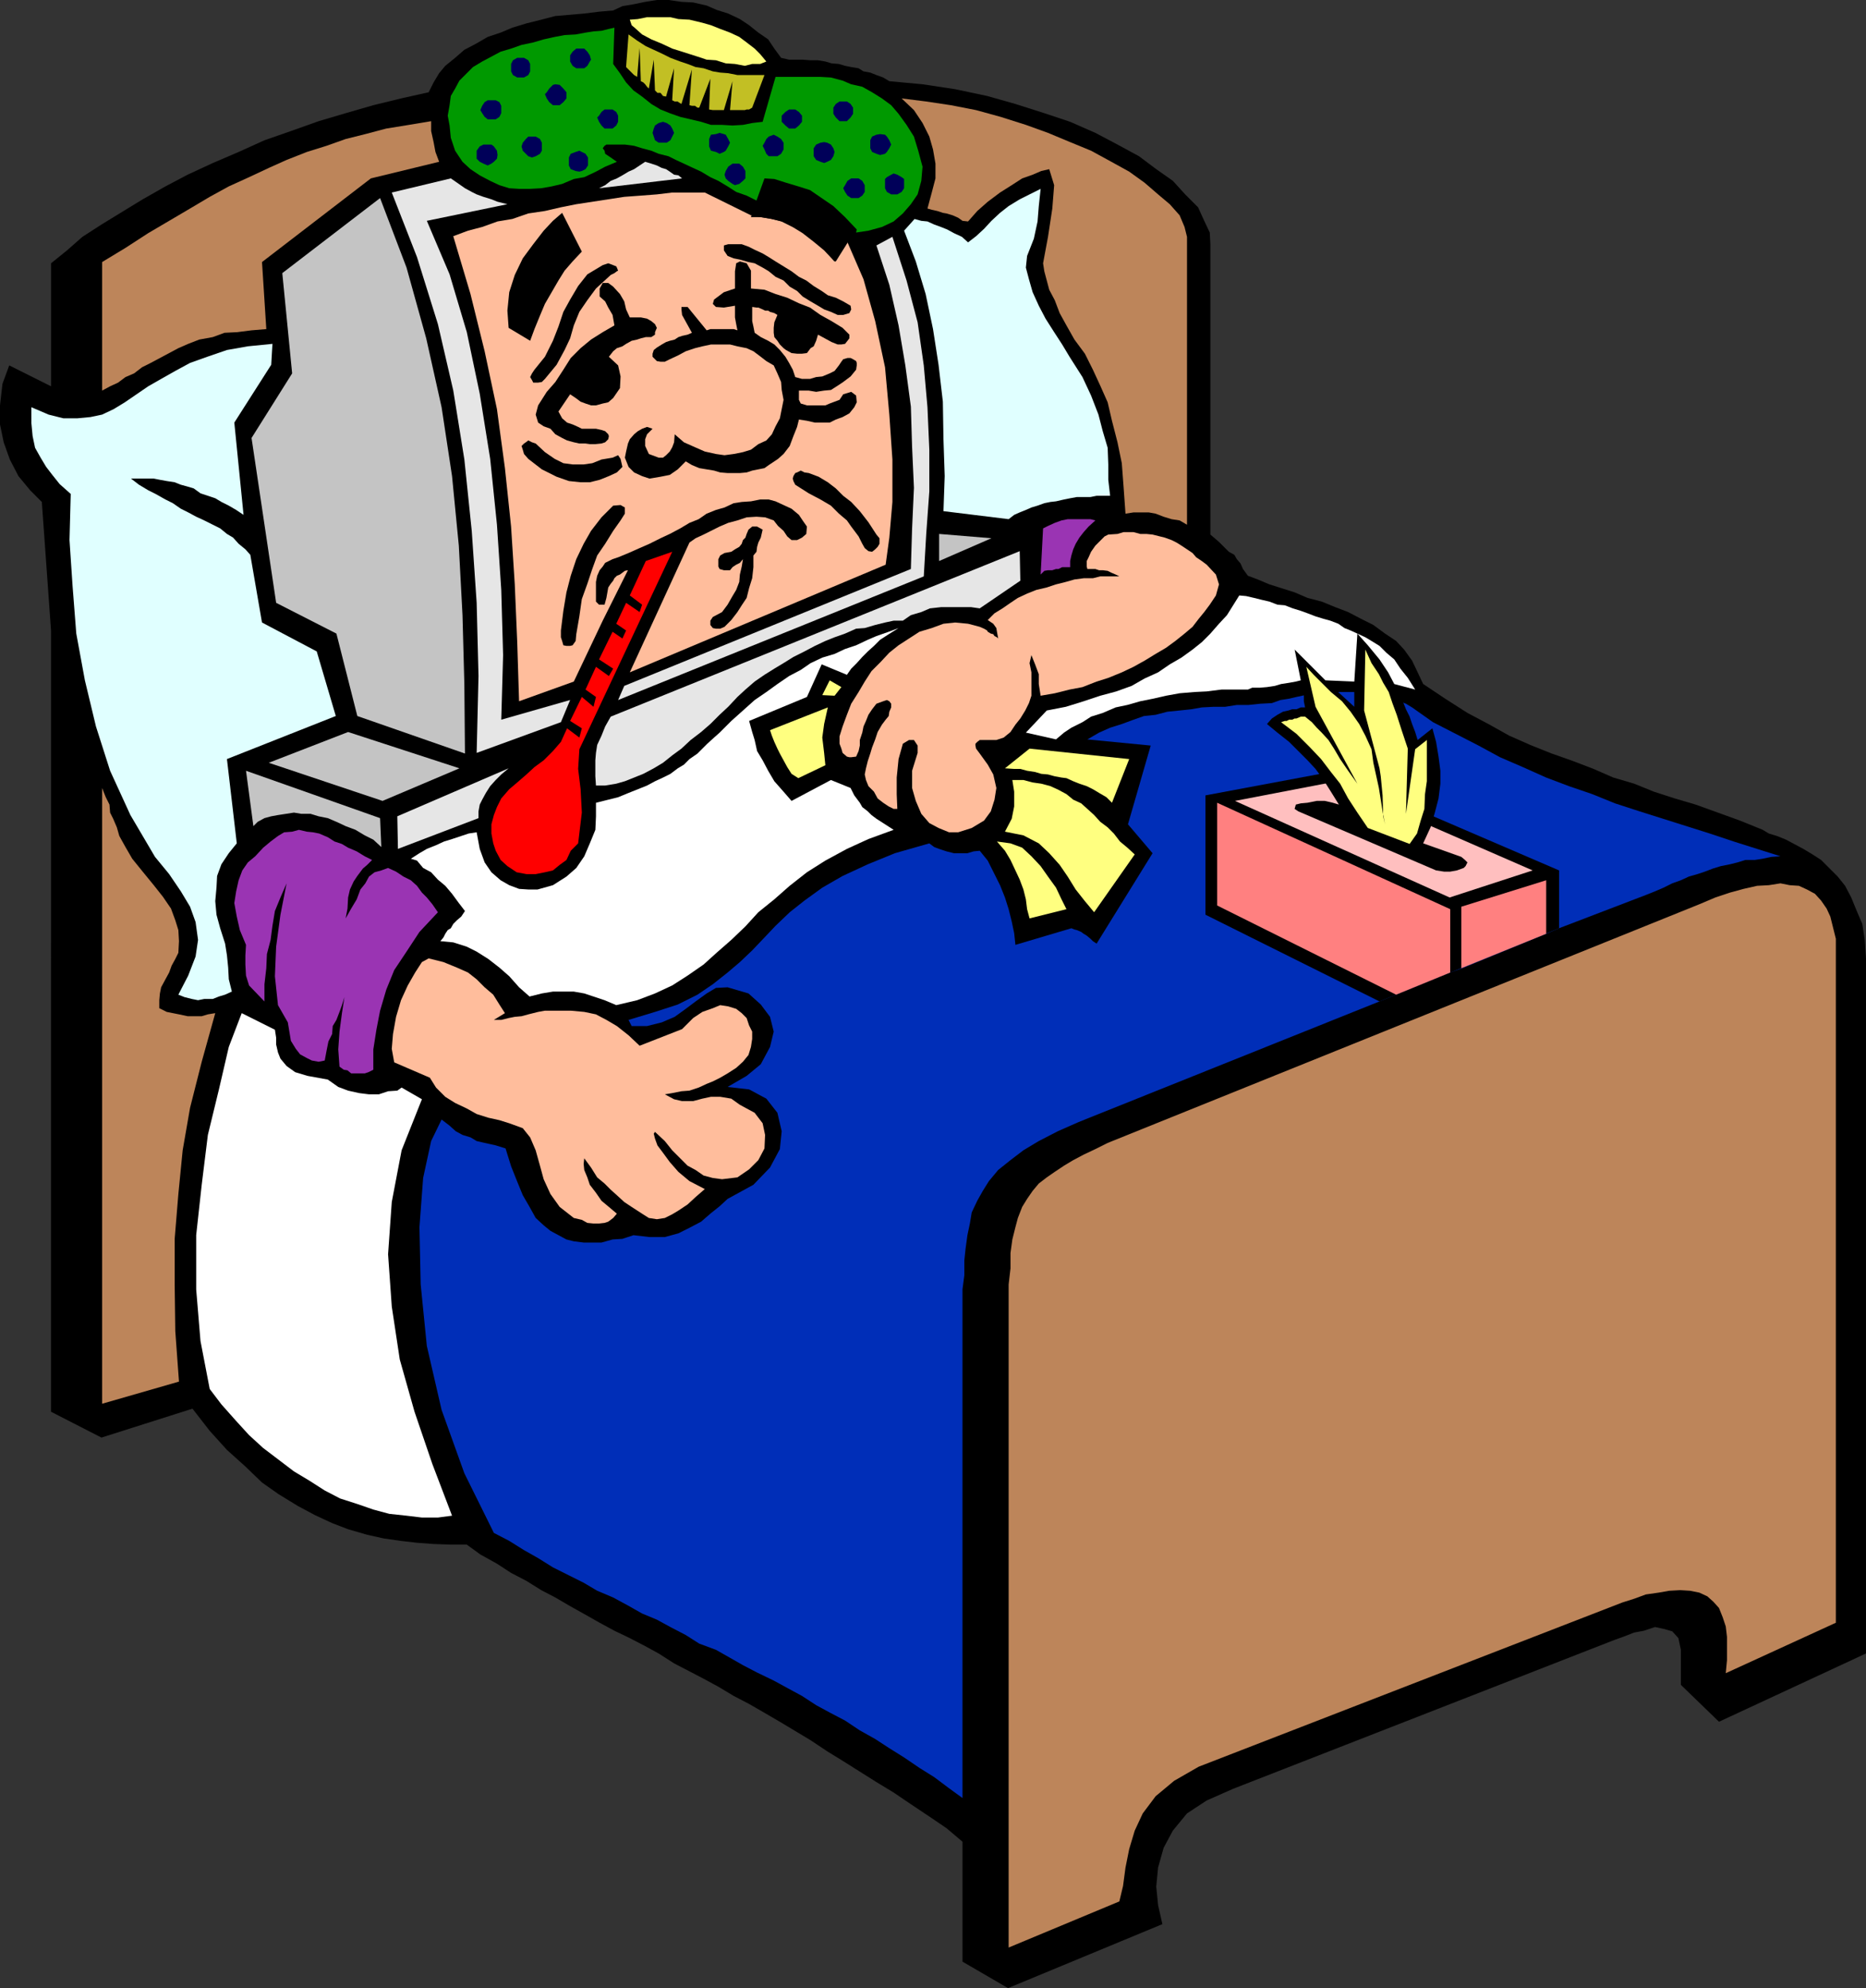
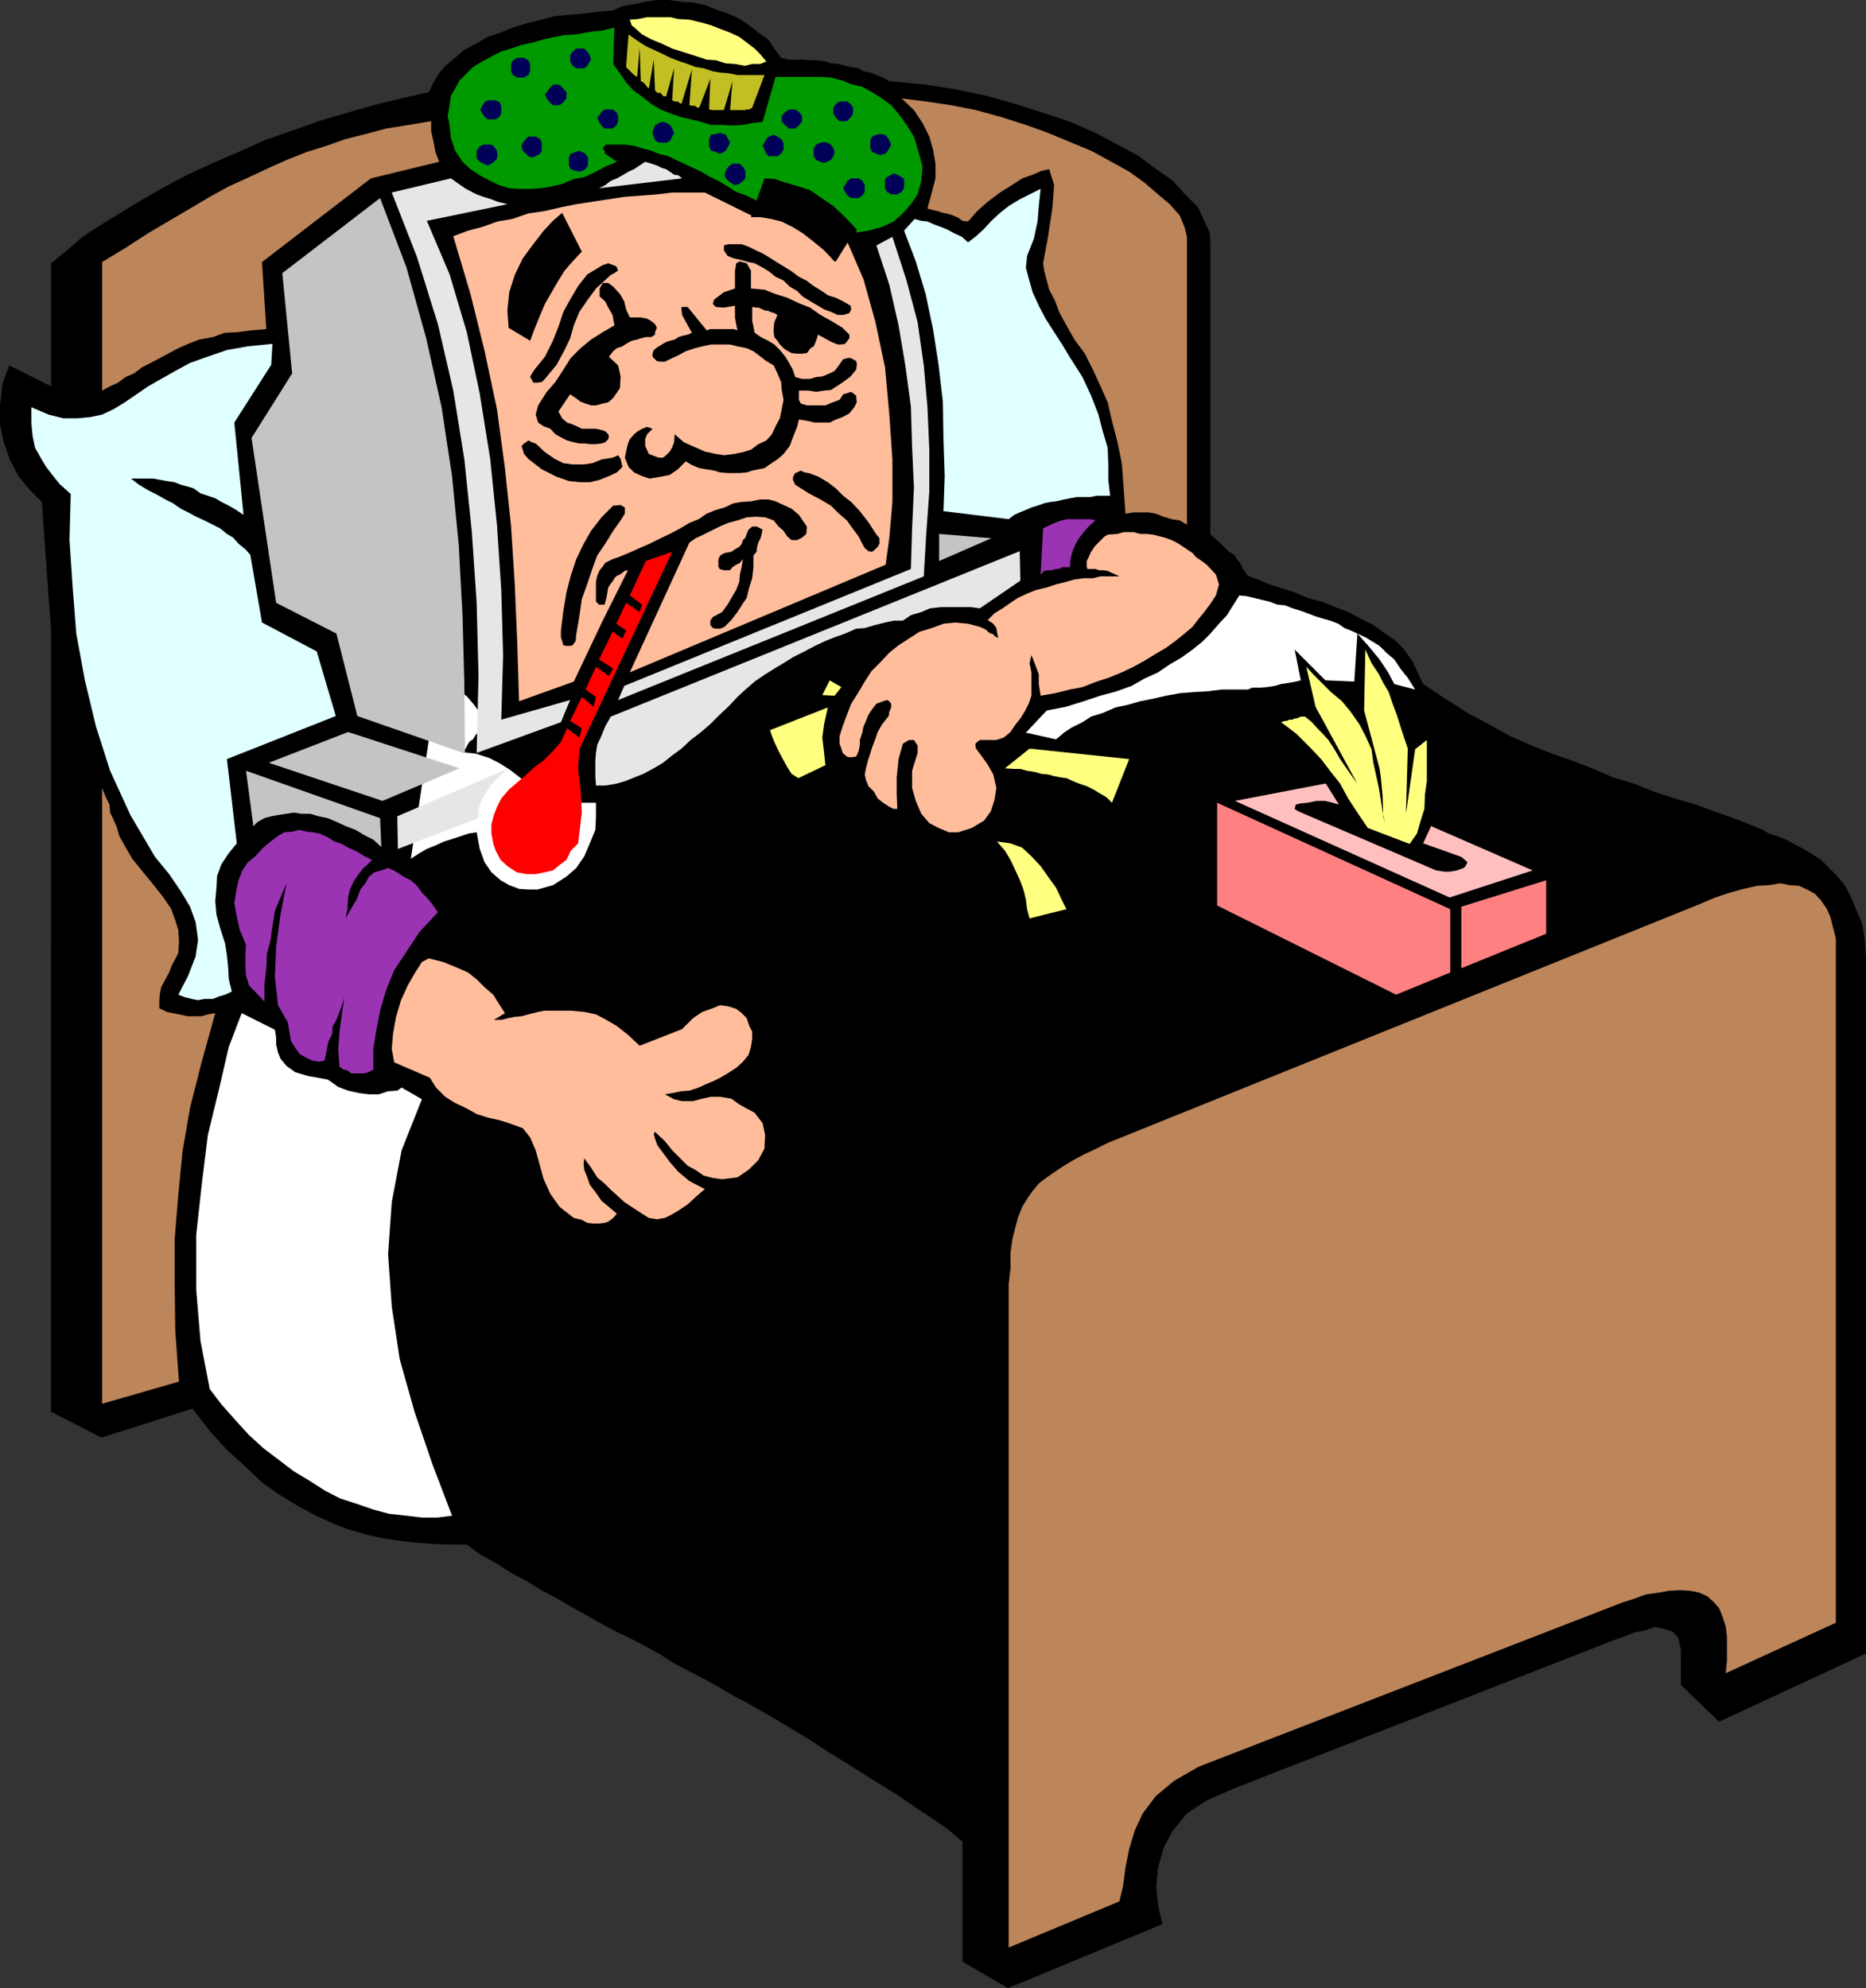
<svg xmlns="http://www.w3.org/2000/svg" xmlns:ns1="http://sodipodi.sourceforge.net/DTD/sodipodi-0.dtd" xmlns:ns2="http://www.inkscape.org/namespaces/inkscape" version="1.0" width="129.724mm" height="138.191mm" id="svg69" ns1:docname="Computer with Virus 2.wmf">
  <rect width="100%" height="100%" fill="#333333" stroke="none" />
  <ns1:namedview id="namedview69" pagecolor="#ffffff" bordercolor="#000000" borderopacity="0.25" ns2:showpageshadow="2" ns2:pageopacity="0.0" ns2:pagecheckerboard="0" ns2:deskcolor="#d1d1d1" ns2:document-units="mm" />
  <defs id="defs1">
    <pattern id="WMFhbasepattern" patternUnits="userSpaceOnUse" width="6" height="6" x="0" y="0" />
  </defs>
  <path style="fill:#000000;fill-opacity:1;fill-rule:evenodd;stroke:none" d="m 13.413,69.166 4.202,-3.394 4.04,-3.555 5.01,-3.232 5.01,-3.07 5.818,-3.555 5.979,-3.394 5.818,-3.07 6.626,-3.07 6.787,-2.909 6.787,-3.07 6.949,-2.424 7.272,-2.586 7.11,-2.101 7.272,-2.101 7.272,-1.778 7.272,-1.616 1.293,-2.586 1.454,-2.424 1.616,-1.939 2.586,-2.101 2.424,-2.101 3.07,-1.616 3.07,-1.778 3.394,-1.131 3.07,-1.293 3.717,-1.131 3.878,-0.97 3.717,-0.97 3.878,-0.323 3.717,-0.323 3.878,-0.485 3.717,-0.323 2.424,-1.131 2.909,-0.485 3.07,-0.646 L 172.589,0 h 3.07 l 3.394,0.485 3.07,0.162 3.555,0.808 2.586,1.131 3.07,0.97 3.07,1.454 2.424,1.616 2.424,1.939 2.586,1.778 1.616,2.424 1.778,2.424 2.101,0.485 h 2.101 1.454 l 2.101,0.162 h 1.939 l 1.939,0.323 1.616,0.485 1.939,0.162 1.616,0.485 1.616,0.323 1.939,0.323 1.293,0.808 1.778,0.323 1.616,0.646 1.778,0.646 1.616,0.97 8.726,0.808 8.565,1.293 8.403,1.778 7.434,2.101 7.595,2.424 6.787,2.262 6.626,2.909 5.818,3.07 5.656,3.07 4.525,3.394 4.363,3.07 3.232,3.555 3.394,3.394 1.616,3.555 1.454,3.07 0.162,3.07 v 76.276 l 2.262,1.939 1.293,1.293 1.293,1.293 1.454,0.808 0.646,1.131 0.97,1.131 0.646,1.454 1.293,1.778 2.586,0.97 3.07,1.293 3.07,0.97 3.555,1.131 3.394,1.454 3.717,0.97 3.555,1.454 3.394,1.293 3.394,1.778 3.232,1.616 3.07,2.262 2.909,1.939 2.101,2.262 2.101,2.909 1.454,3.07 1.454,3.07 5.818,3.878 5.818,3.717 5.494,2.909 5.494,3.07 5.494,2.424 5.656,2.262 5.494,1.939 5.494,2.101 5.171,2.262 5.494,1.616 5.171,2.101 5.494,1.778 5.494,1.616 5.818,2.101 5.818,2.101 5.979,2.424 1.616,0.97 2.101,0.646 2.424,0.97 2.101,1.131 2.424,1.293 2.424,1.454 2.262,1.454 2.101,2.101 2.262,2.262 1.939,2.424 1.616,3.07 1.454,3.555 1.454,3.394 0.646,4.202 0.323,4.848 v 5.01 177.6 l -38.622,17.938 -10.019,-9.696 v -9.211 l -0.646,-3.07 -1.616,-1.778 -2.262,-0.646 -2.262,-0.485 -2.909,0.97 -2.586,0.485 -2.909,1.131 -2.262,0.808 -100.192,39.108 -6.949,3.07 -5.171,3.394 -3.717,4.525 -2.424,4.525 -1.454,5.171 -0.485,5.01 0.485,4.848 1.131,5.01 -40.562,16.807 -11.958,-6.949 V 483.836 l -4.202,-3.555 -4.525,-3.07 -4.848,-3.232 -4.525,-3.07 -4.525,-2.747 -4.363,-2.747 -4.363,-2.747 -4.202,-2.586 -4.363,-2.909 -4.04,-2.424 -4.04,-2.424 -3.878,-2.262 -4.202,-2.424 -4.04,-2.101 -4.04,-2.424 -3.878,-2.101 -3.717,-1.939 -4.04,-2.101 -4.04,-2.586 -3.555,-1.939 -4.04,-2.101 -4.04,-1.939 -3.878,-2.101 -3.717,-2.101 -4.04,-2.262 -3.878,-2.262 -3.717,-1.939 -3.878,-2.424 -4.04,-2.101 -3.717,-2.424 -4.363,-2.424 -3.555,-2.586 h -4.202 l -4.525,-0.162 -4.363,-0.323 -4.202,-0.485 -4.525,-0.646 -4.363,-0.97 -5.01,-1.454 -4.202,-1.616 -4.525,-2.101 -4.525,-2.424 -5.01,-3.07 -4.363,-3.07 -4.363,-4.202 -4.848,-4.363 -4.525,-5.01 -4.525,-5.818 -23.917,7.595 -13.251,-6.787 V 165.642 L 10.989,131.867 7.918,128.797 4.848,125.08 2.586,120.717 0.97,116.192 0,111.505 v -5.01 l 0.646,-5.656 1.778,-4.848 10.989,5.494 z" id="path1" />
  <path style="fill:#bd855a;fill-opacity:1;fill-rule:evenodd;stroke:none" d="m 265.024,337.425 0.485,-4.202 v -4.04 l 0.485,-3.555 0.808,-3.232 0.646,-2.424 1.131,-2.909 1.293,-2.101 1.454,-2.101 1.616,-1.939 2.101,-1.616 2.101,-1.454 2.424,-1.616 2.424,-1.454 2.747,-1.454 3.07,-1.454 3.232,-1.616 155.459,-62.702 4.202,-1.778 3.878,-1.293 3.555,-0.97 3.555,-0.808 3.07,-0.162 3.07,-0.485 2.424,0.485 2.424,0.162 2.101,0.97 2.101,1.131 1.616,1.778 1.454,2.101 0.97,2.101 0.646,2.586 0.808,3.232 v 3.394 176.308 l -28.926,13.251 0.323,-3.394 v -3.07 -3.07 l -0.323,-2.747 -0.808,-2.424 -0.97,-2.424 -1.454,-1.616 -1.616,-1.454 -2.101,-0.97 -2.424,-0.485 -2.586,-0.162 -2.909,0.162 -2.747,0.485 -3.394,0.485 -3.07,1.131 -3.07,0.97 -111.342,43.148 -6.464,3.717 -4.848,4.04 -3.394,4.525 -2.101,4.525 -1.454,4.848 -0.97,4.848 -0.646,4.848 -0.97,4.04 -29.088,12.12 z" id="path2" />
-   <path style="fill:#002eb8;fill-opacity:1;fill-rule:evenodd;stroke:none" d="m 166.448,324.496 4.202,0.485 h 4.04 l 3.555,-0.97 2.909,-1.454 3.07,-1.616 2.424,-2.101 2.424,-1.939 2.101,-1.939 6.787,-3.717 4.363,-4.525 2.586,-4.848 0.485,-4.686 -1.131,-4.848 -2.909,-3.717 -4.525,-2.424 -5.656,-0.646 5.01,-2.909 3.717,-3.07 2.424,-4.525 0.97,-4.04 -0.97,-3.878 -2.424,-3.232 -3.232,-2.909 -5.494,-1.616 -3.07,0.162 -2.424,1.454 -2.909,2.101 -2.586,1.939 -2.909,2.101 -3.394,1.454 -3.878,0.97 h -4.04 l -0.808,-1.616 6.949,-2.101 5.979,-1.939 5.171,-2.586 4.04,-2.747 3.878,-3.07 3.232,-2.747 3.232,-3.07 3.232,-3.394 2.909,-3.07 3.717,-3.555 3.878,-3.07 4.686,-3.394 5.333,-3.07 6.626,-3.07 7.11,-2.909 9.05,-2.586 1.293,0.97 1.293,0.485 1.939,0.646 1.939,0.485 h 1.616 1.939 l 1.616,-0.485 1.616,-0.162 2.101,2.586 1.778,3.555 1.454,2.909 1.293,3.232 0.97,3.07 0.808,3.232 0.646,3.07 0.323,3.07 14.706,-4.363 0.808,0.323 0.646,0.162 1.131,0.485 0.646,0.485 0.808,0.485 0.97,0.808 0.646,0.646 0.97,0.646 14.706,-23.755 -6.464,-7.595 5.979,-20.685 -16.645,-1.616 3.07,-1.778 2.909,-1.293 3.07,-0.97 3.07,-1.131 2.747,-0.97 3.07,-0.323 3.07,-0.808 3.232,-0.323 3.07,-0.323 2.747,-0.485 3.07,-0.162 h 3.07 l 3.07,-0.485 h 3.07 l 3.07,-0.323 3.07,-0.162 2.262,-0.808 2.101,-0.323 2.101,-0.485 2.262,-0.485 2.262,-0.485 h 2.909 l 2.424,-0.323 h 2.262 2.909 l 2.424,0.323 h 2.262 l 2.101,0.646 2.424,0.323 2.101,0.808 2.424,0.97 1.616,0.97 5.494,3.878 5.979,3.07 5.979,3.07 5.656,3.07 5.979,2.586 6.141,2.747 5.979,2.262 6.141,2.101 5.979,2.424 6.464,2.101 6.141,1.939 6.141,1.939 6.141,1.939 6.302,2.101 6.141,1.939 6.141,1.939 -2.424,0.162 -2.262,0.485 -2.101,0.323 h -2.424 l -2.101,0.646 -1.939,0.485 -2.424,0.485 -2.101,0.646 -2.101,0.808 -1.939,0.646 -2.262,0.646 -2.101,0.97 -2.262,0.808 -2.262,1.131 -2.262,0.97 -2.424,0.97 -22.786,8.726 -3.394,1.454 -21.654,8.888 -3.555,1.293 -14.221,5.818 -4.363,1.778 -79.022,31.674 -5.494,2.424 -5.01,2.586 -4.04,2.424 -3.394,2.586 -3.232,2.586 -2.424,2.909 -1.616,2.586 -1.454,2.586 -1.454,3.07 -0.485,2.909 -0.646,3.07 -0.485,3.555 -0.323,3.07 v 3.878 l -0.485,3.717 v 4.363 129.281 l -3.555,-2.586 -3.878,-2.909 -3.878,-2.424 -4.04,-2.747 -3.878,-2.424 -3.717,-2.424 -4.04,-2.262 -3.878,-2.586 -3.717,-1.939 -3.878,-2.101 -3.717,-2.424 -3.878,-2.101 -3.555,-1.939 -4.363,-2.101 -3.717,-1.939 -3.394,-1.939 -3.717,-2.101 -4.363,-1.616 -3.555,-2.262 -4.04,-2.101 -3.555,-1.939 -3.878,-1.616 -3.717,-2.101 -3.878,-2.101 -4.202,-1.778 -3.555,-2.101 -3.878,-1.939 -4.202,-2.101 -3.878,-2.424 -3.717,-2.101 -3.878,-2.424 -4.04,-2.101 -7.757,-15.675 -5.979,-16.645 -3.878,-16.807 -1.616,-16.16 -0.323,-15.029 0.97,-12.928 2.101,-9.696 2.747,-5.656 2.101,1.616 1.616,1.454 1.778,0.97 2.101,0.646 1.616,0.97 2.101,0.485 2.909,0.646 2.586,0.808 1.454,4.686 1.616,4.04 1.454,3.555 1.778,3.07 1.616,2.909 2.101,1.939 1.778,1.454 2.101,1.131 2.101,1.131 1.939,0.485 2.586,0.323 h 2.262 2.424 l 2.909,-0.808 2.586,-0.162 z" id="path3" />
  <path style="fill:#000000;fill-opacity:1;fill-rule:evenodd;stroke:none" d="m 316.736,208.951 32.805,-6.141 60.115,25.856 v 15.191 l -47.187,19.231 -45.733,-22.786 z" id="path4" />
  <path style="fill:#ff8080;fill-opacity:1;fill-rule:evenodd;stroke:none" d="m 383.961,238.201 22.301,-6.949 v 14.059 l -22.301,9.05 z" id="path5" />
  <path style="fill:#ff8080;fill-opacity:1;fill-rule:evenodd;stroke:none" d="m 319.806,210.89 61.246,27.957 v 16.645 l -14.221,5.818 -47.026,-23.432 z" id="path6" />
  <path style="fill:#ffbfbf;fill-opacity:1;fill-rule:evenodd;stroke:none" d="m 349.702,205.557 53.005,23.109 -21.816,7.11 -56.398,-25.371 z" id="path7" />
  <path style="fill:#000000;fill-opacity:1;fill-rule:evenodd;stroke:none" d="m 332.896,190.205 1.293,-1.454 1.454,-0.97 1.454,-0.808 1.454,-0.323 0.97,-0.323 h 1.131 l 1.131,-0.485 h 1.131 l -0.323,-1.616 v -1.616 l -0.485,-1.939 -0.323,-1.939 -0.162,-2.101 -0.485,-2.101 -0.646,-1.778 -0.323,-2.101 8.08,8.08 7.595,6.949 v -6.626 l 0.808,-12.605 2.747,3.07 3.07,3.717 2.262,3.394 1.616,3.07 0.646,1.454 0.97,1.616 0.808,1.939 0.646,1.616 0.97,1.939 0.646,1.939 0.808,2.101 0.646,2.101 3.878,-3.07 0.97,3.555 0.646,3.878 0.485,3.717 v 3.394 l -0.485,3.878 -0.97,3.717 -1.131,3.878 -1.939,4.202 10.019,3.555 0.97,0.808 0.646,0.646 -0.485,0.97 -0.485,0.485 -1.778,0.646 -1.778,0.323 h -1.616 l -2.101,-0.323 -36.198,-15.514 -0.97,-0.646 0.323,-1.131 1.293,-0.323 1.778,-0.162 2.424,-0.485 h 2.101 l 2.101,0.485 1.616,0.485 -2.101,-3.394 -1.939,-3.07 -2.101,-2.909 -2.101,-2.262 -2.424,-2.424 -2.424,-2.424 -3.07,-2.424 z" id="path8" />
  <path style="fill:#ffff80;fill-opacity:1;fill-rule:evenodd;stroke:none" d="m 336.612,189.721 0.97,-0.323 h 0.485 l 0.646,-0.323 h 0.808 l 0.646,-0.323 h 0.485 l 1.131,-0.485 h 1.131 l 1.778,1.454 1.293,1.454 1.293,1.293 1.778,1.939 1.454,2.262 1.616,2.747 2.101,3.07 2.424,3.394 -10.989,-20.2 -2.424,-10.504 1.939,2.101 2.101,2.101 2.424,2.424 2.909,2.424 2.262,2.747 2.262,3.232 1.616,3.07 1.616,3.555 0.485,3.555 1.454,6.626 0.97,6.141 0.646,3.394 -0.485,-2.101 -0.162,-5.494 -0.485,-5.01 -0.323,-2.101 -4.04,-15.191 0.323,-15.999 1.616,3.555 1.939,2.909 1.131,2.262 1.454,2.424 0.97,2.909 1.131,3.07 1.293,4.04 1.616,4.848 -0.485,17.13 2.424,-16.968 3.07,-2.424 v 3.555 3.878 3.394 l -0.485,3.394 -0.162,3.878 -0.97,3.07 -0.97,3.394 -1.939,2.747 -10.989,-4.202 -2.747,-4.04 -2.424,-3.717 -2.101,-3.878 -2.424,-3.07 -2.586,-3.394 -2.909,-3.07 -3.555,-3.555 z" id="path9" />
  <path style="fill:#ffffff;fill-opacity:1;fill-rule:evenodd;stroke:none" d="m 63.509,266.158 8.726,4.363 0.323,2.101 v 1.778 l 0.485,2.101 0.646,1.616 1.616,1.939 2.262,1.616 3.232,0.97 5.333,0.97 2.747,1.939 2.586,0.97 2.909,0.646 2.586,0.323 h 2.586 l 2.424,-0.808 2.424,-0.162 1.131,-0.808 5.333,3.07 -5.333,13.413 -2.586,13.575 -0.97,13.736 0.97,13.736 2.101,13.898 3.878,13.736 4.686,13.736 5.171,13.575 -3.717,0.485 h -4.202 l -4.04,-0.485 -4.525,-0.485 -4.202,-1.131 -4.202,-1.454 -4.525,-1.454 -4.04,-2.101 -4.04,-2.586 -4.04,-2.424 -4.04,-3.07 -4.04,-3.07 -3.717,-3.394 -3.394,-3.717 -3.878,-4.363 -3.07,-4.04 -2.424,-12.605 -1.131,-13.575 v -14.221 l 1.454,-13.251 1.616,-13.09 2.909,-11.959 2.586,-11.151 z" id="path10" />
  <path style="fill:#bd855a;fill-opacity:1;fill-rule:evenodd;stroke:none" d="m 26.826,207.012 0.97,2.424 0.97,1.939 0.162,2.101 0.808,1.616 0.97,2.262 0.646,2.262 1.616,2.909 1.778,3.07 2.747,3.394 2.909,3.555 2.424,3.07 2.101,3.07 1.131,3.07 0.808,2.586 0.162,2.909 -0.162,3.07 -0.808,1.616 -0.97,1.778 -0.646,1.778 -0.97,1.778 -1.131,2.101 -0.323,1.616 -0.162,1.778 v 2.101 l 1.939,0.97 1.616,0.323 1.616,0.323 2.262,0.485 h 1.616 2.101 l 1.616,-0.485 1.939,-0.323 -3.555,12.767 -3.07,12.12 -1.939,11.151 -1.131,11.474 -0.97,11.797 v 11.959 l 0.162,12.282 0.97,13.251 -20.2,5.818 z" id="path11" />
  <path style="fill:#ffbd9c;fill-opacity:1;fill-rule:evenodd;stroke:none" d="m 112.635,251.776 3.878,0.97 3.555,1.454 2.909,1.293 2.262,1.778 2.101,2.101 2.262,1.939 1.616,2.586 1.454,2.262 -2.909,1.778 h 1.939 l 1.939,-0.485 1.616,-0.323 1.778,-0.162 1.778,-0.485 1.293,-0.323 1.293,-0.323 1.778,-0.323 h 3.878 2.909 l 3.555,0.323 3.07,0.646 2.747,1.454 2.747,1.616 3.07,2.424 2.909,2.747 11.15,-4.363 2.909,-2.909 2.424,-1.616 2.747,-0.97 1.939,-0.808 2.101,0.323 2.101,0.646 1.454,1.131 1.293,1.293 0.646,1.939 0.808,1.616 v 1.939 l -0.323,2.101 -0.646,2.101 -1.454,1.778 -1.778,1.616 -2.262,1.454 -1.939,1.131 -1.939,0.97 -1.616,0.646 -2.101,0.97 -2.424,0.808 -2.101,0.162 -2.424,0.485 -1.939,0.323 2.424,1.293 2.101,0.485 h 2.909 l 2.424,-0.646 2.262,-0.485 h 2.424 l 2.909,0.485 2.262,1.616 3.878,2.101 2.101,2.747 0.646,3.07 -0.162,3.555 -1.616,3.07 -2.424,2.424 -3.07,2.101 -4.04,0.485 -2.424,-0.323 -2.424,-0.646 -2.101,-1.454 -2.101,-1.131 -1.939,-1.939 -2.101,-2.101 -1.939,-2.424 -2.586,-2.424 -0.323,0.485 0.323,1.293 0.646,1.778 1.454,1.939 1.778,2.424 2.262,2.586 2.909,2.424 4.04,2.101 -2.424,2.101 -2.101,1.939 -2.424,1.616 -1.616,0.97 -1.939,0.97 -2.101,0.323 -2.101,-0.323 -1.778,-1.131 -2.747,-1.778 -1.939,-1.293 -1.939,-1.778 -1.616,-1.454 -1.616,-1.616 -1.939,-1.616 -1.616,-2.586 -1.778,-2.424 -0.162,1.454 0.162,1.616 0.808,1.939 0.646,1.939 1.616,2.101 1.454,2.101 1.939,1.616 2.101,1.778 -0.97,1.131 -1.293,0.97 -0.97,0.323 -1.454,0.162 h -1.454 l -1.616,-0.162 -1.454,-0.808 -2.101,-0.485 -3.717,-2.909 -2.424,-3.394 -1.778,-3.878 -0.97,-3.555 -1.131,-4.04 -1.454,-3.394 -1.939,-2.424 -3.555,-1.293 -2.586,-0.808 -2.909,-0.646 -3.07,-0.97 -2.586,-1.454 -3.07,-1.454 -2.586,-1.616 -2.424,-2.424 -1.616,-2.586 -9.373,-4.04 -0.646,-3.555 0.323,-3.878 0.808,-4.525 1.293,-4.363 1.778,-3.878 1.939,-3.394 1.778,-2.747 z" id="path12" />
  <path style="fill:#9a34b3;fill-opacity:1;fill-rule:evenodd;stroke:none" d="m 97.768,225.919 -1.293,1.293 -1.131,0.97 -1.454,1.939 -0.97,1.454 -0.97,2.101 -0.485,2.101 -0.162,2.909 -0.485,2.586 1.454,-2.586 1.454,-2.424 0.97,-2.586 1.293,-1.616 0.97,-1.778 1.454,-1.131 1.778,-0.485 1.778,-0.646 2.101,0.97 1.939,1.293 1.939,0.97 1.616,1.454 1.293,1.778 1.293,1.293 1.454,1.778 1.454,2.101 -4.848,5.171 -3.394,5.171 -3.232,4.848 -2.101,5.171 -1.616,5.494 -0.97,5.01 -0.808,5.171 v 5.333 l -1.293,0.646 -0.97,0.323 h -1.131 -0.97 -1.454 l -0.97,-0.808 -0.97,-0.162 -1.131,-0.808 -0.323,-4.525 0.323,-4.686 0.646,-4.848 0.646,-4.202 -0.646,2.101 -0.646,1.778 -0.808,2.101 -0.97,1.616 -0.162,2.101 -0.97,1.939 -0.485,2.424 -0.485,2.586 -1.616,0.323 -1.778,-0.323 -1.293,-0.646 -1.778,-0.97 -1.131,-1.454 -1.293,-2.101 -0.323,-1.939 -0.485,-2.909 -2.586,-4.525 -0.808,-7.595 0.323,-7.757 1.131,-8.403 1.616,-8.242 -1.616,3.717 -1.454,3.555 -0.646,3.878 -0.485,3.717 -0.97,3.717 -0.162,3.717 -0.485,4.202 v 4.525 l -4.04,-4.202 -0.808,-2.586 -0.162,-2.909 v -2.424 l 0.162,-2.747 -1.616,-3.878 -0.808,-3.555 -0.646,-3.555 0.485,-3.07 0.646,-2.909 0.97,-2.586 1.454,-2.101 1.939,-1.616 2.101,-2.262 1.939,-1.616 1.939,-1.454 1.616,-0.97 2.101,-0.162 1.778,-0.485 2.101,0.485 1.616,0.162 1.616,0.323 2.262,0.97 1.778,1.131 1.939,0.646 1.616,0.97 2.262,0.97 2.101,1.293 z" id="path13" />
-   <path style="fill:#ffffff;fill-opacity:1;fill-rule:evenodd;stroke:none" d="m 107.949,225.596 2.262,-1.454 1.939,-1.131 2.424,-0.97 2.101,-0.97 2.101,-0.646 2.424,-0.808 1.939,-0.646 2.101,-0.323 0.808,4.363 1.293,3.555 1.778,2.586 2.424,2.101 2.262,1.293 2.586,0.97 2.424,0.162 h 2.424 l 4.04,-1.131 3.555,-2.262 2.586,-2.262 2.101,-3.07 1.454,-3.394 1.454,-3.555 0.162,-3.555 v -3.555 l 3.232,-0.808 2.586,-0.646 2.747,-1.131 2.424,-0.97 2.424,-0.97 2.101,-1.131 2.101,-0.97 1.939,-0.97 1.939,-1.454 1.616,-0.97 1.454,-1.454 2.101,-1.454 1.293,-1.293 1.293,-1.293 1.778,-1.616 1.454,-1.293 3.07,-3.07 3.07,-2.747 3.07,-2.747 3.07,-2.101 2.909,-2.101 3.07,-2.101 3.07,-1.616 2.586,-1.778 3.07,-1.454 3.232,-0.97 2.747,-1.293 2.909,-0.97 3.07,-1.454 2.262,-0.97 3.232,-1.131 2.586,-0.97 -2.586,1.616 -2.262,1.454 -1.616,1.616 -1.616,1.454 -1.454,1.454 -1.454,1.616 -1.454,1.454 -1.131,1.616 -6.626,-2.747 -3.878,8.565 -15.19,6.302 0.808,2.909 0.646,2.101 0.646,2.909 1.454,2.424 1.454,2.747 1.616,2.747 2.424,2.747 2.101,2.424 10.342,-5.494 5.171,2.101 0.97,1.939 1.454,1.939 0.646,1.131 1.454,1.131 0.97,0.97 1.293,0.97 2.262,1.454 2.262,1.454 -6.626,2.424 -5.656,2.586 -5.656,3.07 -4.848,3.07 -4.525,3.555 -4.04,3.555 -4.202,3.394 -3.394,3.717 -3.717,3.555 -3.878,3.394 -3.394,3.07 -4.202,2.909 -4.04,2.586 -4.525,2.101 -4.686,1.778 -5.494,1.293 -3.07,-1.293 -2.909,-0.97 -2.424,-0.808 -2.747,-0.485 h -2.747 -2.747 l -2.909,0.485 -3.232,0.808 -2.747,-2.424 -2.586,-2.909 -2.586,-2.262 -2.909,-2.262 -3.07,-1.939 -2.586,-1.293 -3.555,-1.131 -3.394,-0.323 0.808,-0.97 0.485,-0.97 0.646,-0.97 0.808,-0.485 0.646,-1.131 0.97,-0.97 1.131,-0.97 0.97,-1.454 -1.616,-2.101 -1.778,-2.424 -1.778,-2.101 -1.939,-1.616 -1.778,-1.939 -2.101,-1.131 -1.616,-1.939 z" id="path14" />
+   <path style="fill:#ffffff;fill-opacity:1;fill-rule:evenodd;stroke:none" d="m 107.949,225.596 2.262,-1.454 1.939,-1.131 2.424,-0.97 2.101,-0.97 2.101,-0.646 2.424,-0.808 1.939,-0.646 2.101,-0.323 0.808,4.363 1.293,3.555 1.778,2.586 2.424,2.101 2.262,1.293 2.586,0.97 2.424,0.162 h 2.424 l 4.04,-1.131 3.555,-2.262 2.586,-2.262 2.101,-3.07 1.454,-3.394 1.454,-3.555 0.162,-3.555 v -3.555 h -2.747 -2.747 l -2.909,0.485 -3.232,0.808 -2.747,-2.424 -2.586,-2.909 -2.586,-2.262 -2.909,-2.262 -3.07,-1.939 -2.586,-1.293 -3.555,-1.131 -3.394,-0.323 0.808,-0.97 0.485,-0.97 0.646,-0.97 0.808,-0.485 0.646,-1.131 0.97,-0.97 1.131,-0.97 0.97,-1.454 -1.616,-2.101 -1.778,-2.424 -1.778,-2.101 -1.939,-1.616 -1.778,-1.939 -2.101,-1.131 -1.616,-1.939 z" id="path14" />
  <path style="fill:#ffff80;fill-opacity:1;fill-rule:evenodd;stroke:none" d="m 270.518,196.669 26.179,2.747 -4.525,11.474 -1.454,-1.454 -1.939,-1.131 -1.616,-0.97 -1.616,-0.808 -1.939,-0.646 -1.616,-0.646 -1.778,-0.808 -1.293,-0.162 -1.778,-0.323 -1.778,-0.485 -1.778,-0.162 -1.616,-0.485 -2.101,-0.323 -1.778,-0.485 h -1.616 l -2.424,-0.162 z" id="path15" />
-   <path style="fill:#ffff80;fill-opacity:1;fill-rule:evenodd;stroke:none" d="m 265.993,204.911 h 2.909 l 2.424,0.646 2.262,0.323 2.424,0.646 2.101,0.97 2.101,1.131 1.778,1.454 2.101,0.97 1.616,1.454 1.778,1.616 1.616,1.778 1.939,1.454 1.616,1.616 1.616,2.101 1.939,1.616 1.939,1.778 -10.666,15.191 -2.424,-2.909 -2.424,-3.07 -2.101,-3.394 -2.101,-3.07 -2.747,-3.07 -2.747,-2.586 -4.04,-2.101 -4.848,-0.97 1.778,-3.394 0.646,-3.232 v -3.878 z" id="path16" />
  <path style="fill:#ffff80;fill-opacity:1;fill-rule:evenodd;stroke:none" d="m 261.953,221.071 3.555,0.485 3.07,1.131 2.424,2.262 2.424,2.586 1.939,2.747 2.101,2.909 1.454,3.07 1.293,2.586 -9.696,2.424 -0.646,-2.424 -0.323,-2.586 -0.646,-2.586 -0.97,-2.586 -1.131,-2.424 -1.293,-2.747 -1.454,-2.424 z" id="path17" />
  <path style="fill:#ffff80;fill-opacity:1;fill-rule:evenodd;stroke:none" d="m 202.323,191.821 15.19,-5.979 -0.97,4.363 -0.485,3.555 0.485,4.04 0.323,3.232 -7.11,3.394 -1.778,-1.131 -1.131,-1.778 -0.97,-1.778 -0.97,-1.778 -0.646,-1.293 -0.808,-1.778 -0.646,-1.616 z" id="path18" />
  <path style="fill:#ffff80;fill-opacity:1;fill-rule:evenodd;stroke:none" d="m 217.998,178.732 3.07,1.778 -1.778,2.262 -3.232,-0.162 z" id="path19" />
  <path style="fill:#ffbd9c;fill-opacity:1;fill-rule:evenodd;stroke:none" d="m 257.429,164.672 1.131,0.485 0.808,0.485 0.162,0.323 0.808,0.485 0.646,0.162 0.323,0.485 0.646,0.323 0.323,0.323 -0.323,-1.778 -0.162,-0.97 -0.808,-1.131 -1.454,-0.97 1.778,-1.778 2.101,-1.293 2.101,-1.454 1.939,-1.293 2.424,-1.131 2.424,-0.97 2.747,-0.646 2.424,-0.808 2.586,-0.646 2.262,-0.646 2.424,-0.323 h 2.424 l 1.939,-0.485 h 1.939 1.616 1.454 l -0.97,-0.485 -1.131,-0.485 -0.97,-0.485 -1.293,-0.162 h -0.97 l -0.97,-0.323 h -1.293 -0.808 l -0.162,-0.646 v -1.454 l 0.485,-0.97 0.646,-1.454 1.131,-1.616 0.97,-0.97 1.454,-1.454 0.97,-0.485 2.424,-0.162 1.616,-0.485 h 2.586 l 1.778,0.485 h 1.616 l 1.616,0.162 1.939,0.485 1.293,0.323 1.778,0.646 1.293,0.646 1.293,0.808 1.454,0.97 1.454,0.97 0.97,1.131 1.454,0.97 1.293,0.97 2.424,2.586 0.808,2.586 -0.808,2.909 -1.616,2.424 -1.454,1.939 -1.454,1.778 -1.616,2.101 -2.101,1.778 -2.424,1.939 -2.424,1.778 -2.747,1.616 -2.909,1.778 -2.909,1.616 -3.07,1.454 -3.555,1.454 -3.07,0.97 -3.717,1.454 -3.394,0.646 -3.878,0.97 -3.717,0.646 -0.485,-3.07 v -2.586 l -0.97,-2.586 -0.97,-2.424 -0.485,2.101 0.485,2.424 v 2.747 1.778 1.616 l -0.646,1.939 -0.97,1.939 -1.293,2.101 -1.293,1.616 -1.293,1.939 -1.778,1.454 -1.939,0.646 h -1.454 -1.454 -1.454 l -0.646,0.485 -0.485,0.485 v 0.485 l 0.162,0.808 0.97,1.293 2.101,2.909 1.454,2.586 0.808,3.555 -0.485,3.07 -0.97,3.07 -1.778,2.424 -3.232,1.939 -3.555,1.131 h -2.424 l -2.747,-1.131 -2.424,-1.293 -2.101,-2.424 -1.454,-3.394 -0.97,-3.394 v -4.525 l 1.454,-4.686 v -1.939 l -0.97,-1.454 h -1.293 l -1.616,0.97 -1.131,4.04 -0.485,4.848 v 4.363 l 0.162,3.878 h -0.97 l -1.293,-0.646 -1.454,-0.97 -1.454,-1.131 -0.97,-1.778 -1.454,-1.454 -0.646,-1.616 -0.323,-1.454 0.323,-1.616 0.485,-1.939 0.646,-1.939 0.485,-1.616 0.808,-2.101 0.646,-1.939 1.131,-1.939 0.97,-1.293 0.808,-0.97 0.162,-1.131 0.485,-1.131 v -0.97 l -0.485,-0.646 -0.646,-0.323 -0.97,0.323 -1.778,0.646 -1.131,1.454 -0.97,1.454 -0.646,1.616 -0.646,1.454 -0.323,1.616 -0.646,1.939 v 1.454 l -0.323,1.454 -0.646,1.454 -1.293,0.162 h -0.485 l -0.646,-0.162 -1.131,-0.97 -0.323,-1.131 -0.485,-1.293 v -1.939 l 0.808,-2.586 1.131,-3.07 1.131,-2.909 1.939,-3.07 1.616,-2.747 1.778,-2.747 2.262,-2.262 2.424,-2.586 2.424,-1.939 2.747,-1.778 2.747,-1.778 3.232,-0.97 3.07,-1.131 3.07,-0.323 3.394,0.323 z" id="path20" />
  <path style="fill:#9a34b3;fill-opacity:1;fill-rule:evenodd;stroke:none" d="m 274.073,138.816 1.293,-0.646 1.778,-0.808 1.778,-0.646 1.616,-0.323 h 2.101 1.778 2.101 l 1.293,0.323 -1.778,1.616 -1.293,1.454 -1.131,1.454 -0.97,1.616 -0.646,1.454 -0.485,1.616 -0.323,1.454 v 1.616 h -0.97 -1.131 l -0.97,0.485 h -0.646 l -0.97,0.323 h -1.131 l -0.97,0.162 -0.97,0.97 z" id="path21" />
  <path style="fill:#ff0000;fill-opacity:1;fill-rule:evenodd;stroke:none" d="m 165.478,156.431 3.232,2.424 -0.646,1.939 -3.555,-2.424 -2.586,5.494 2.586,1.778 -0.97,2.101 -2.586,-1.778 -3.555,7.272 3.717,2.424 -1.131,1.939 -3.394,-2.424 -2.747,5.979 2.747,1.939 -0.646,2.586 -3.07,-2.586 -3.07,6.302 3.07,1.939 -0.646,2.424 -3.232,-2.424 -1.616,3.555 -2.101,2.424 -2.424,2.424 -2.424,1.778 -2.101,1.939 -2.424,2.101 -2.101,1.778 -2.101,2.424 -1.131,2.262 -0.808,2.101 -0.646,2.424 v 2.424 l 0.485,2.586 0.646,1.939 1.293,2.424 1.778,1.616 2.424,1.616 2.586,0.485 h 2.424 l 2.424,-0.485 2.101,-0.485 1.778,-1.454 1.778,-1.293 1.131,-2.424 1.939,-1.939 0.97,-8.08 -0.323,-6.141 -0.646,-5.333 0.323,-5.171 24.402,-51.874 -6.949,2.424 z" id="path22" />
  <path style="fill:#ffffff;fill-opacity:1;fill-rule:evenodd;stroke:none" d="m 275.043,186.65 5.01,-0.97 4.686,-1.454 4.363,-1.454 4.202,-1.131 4.04,-1.454 3.394,-1.939 3.555,-1.616 3.07,-2.101 3.07,-1.778 2.909,-2.101 2.424,-1.939 2.262,-2.262 2.262,-2.586 2.101,-2.262 1.616,-2.586 1.616,-2.586 1.778,0.162 2.101,0.485 1.939,0.485 2.101,0.485 2.101,0.808 1.939,0.162 2.101,0.808 2.101,0.646 1.778,0.646 2.101,0.808 2.101,0.646 1.778,0.485 2.101,0.808 1.616,1.131 1.616,0.646 1.778,0.808 -0.808,12.605 -7.595,-0.323 -8.08,-8.08 1.616,8.08 -1.293,0.323 -1.778,0.323 -2.101,0.323 -1.616,0.485 -2.101,0.323 -1.939,0.162 h -1.939 l -1.131,0.485 h -3.555 -3.394 l -3.878,0.485 -3.232,0.162 -3.878,0.323 -3.555,0.646 -3.555,0.808 -3.232,0.646 -3.394,0.97 -3.07,0.646 -3.394,1.454 -3.07,0.97 -2.262,1.454 -2.909,1.454 -1.939,1.293 -2.101,1.778 -7.918,-1.778 z" id="path23" />
  <path style="fill:#ffffff;fill-opacity:1;fill-rule:evenodd;stroke:none" d="m 356.651,166.45 2.101,0.97 1.616,0.97 2.101,1.293 1.778,1.778 2.101,1.778 1.616,2.424 1.939,2.424 1.939,3.07 -5.494,-1.454 -1.616,-3.07 -2.262,-3.394 -3.07,-3.717 z" id="path24" />
  <path style="fill:#e0ffff;fill-opacity:1;fill-rule:evenodd;stroke:none" d="m 8.242,106.98 4.525,1.939 3.878,0.97 h 3.717 l 3.394,-0.323 3.07,-0.646 3.07,-1.454 2.909,-1.778 3.07,-2.101 3.07,-2.101 3.394,-1.939 3.717,-2.101 3.878,-2.101 4.525,-1.616 5.171,-1.778 5.494,-0.97 6.464,-0.646 -0.323,5.494 -9.696,15.191 2.424,24.24 -1.939,-1.293 -1.939,-1.131 -1.939,-0.97 -1.616,-0.97 -1.939,-0.646 -1.939,-0.646 -1.778,-1.293 -1.616,-0.485 -1.778,-0.485 -1.616,-0.646 -2.101,-0.323 -1.778,-0.323 -1.616,-0.323 h -2.101 -1.778 -2.101 l 2.101,1.616 2.424,1.454 1.939,0.97 2.586,1.454 1.939,0.97 2.101,1.454 1.939,0.97 2.101,1.131 2.101,0.97 2.262,1.131 1.939,0.97 1.778,1.454 1.616,0.97 1.454,1.616 1.778,1.454 1.293,1.454 3.07,17.776 14.382,7.595 5.01,16.968 -28.603,11.312 2.586,22.139 -2.101,2.586 -1.939,2.909 -1.131,3.07 -0.162,3.07 -0.323,3.555 0.323,3.555 0.97,3.555 1.293,4.04 0.485,3.07 0.323,3.232 0.162,3.07 0.808,3.232 -1.778,0.808 -1.616,0.485 -1.616,0.646 H 53.651 l -1.616,0.323 -1.616,-0.323 -1.939,-0.485 -1.616,-0.646 2.586,-5.01 1.939,-5.01 0.646,-4.363 -0.646,-4.686 -1.454,-4.04 -2.424,-4.04 -3.07,-4.525 -3.717,-4.525 -6.464,-10.989 -5.333,-11.635 -3.717,-11.635 -2.909,-12.12 -2.262,-12.282 -0.97,-12.443 -0.808,-12.12 0.323,-12.12 -2.909,-2.586 -1.939,-2.424 -1.616,-2.101 -1.454,-2.424 -1.454,-2.586 -0.646,-3.07 -0.323,-3.394 z" id="path25" />
  <path style="fill:#c4c4c4;fill-opacity:1;fill-rule:evenodd;stroke:none" d="m 64.64,202.487 35.229,12.443 0.323,7.595 -2.101,-1.939 -2.262,-1.131 -2.424,-1.454 -2.586,-0.97 -2.424,-1.131 -2.262,-0.97 -2.424,-0.485 -2.101,-0.646 h -2.424 l -1.939,-0.323 -2.101,0.323 -2.101,0.323 -1.778,0.323 -1.778,0.485 -1.778,0.97 -1.131,1.131 z" id="path26" />
  <path style="fill:#e6e6e6;fill-opacity:1;fill-rule:evenodd;stroke:none" d="m 104.393,214.446 29.25,-12.605 -1.939,1.616 -1.454,1.454 -1.454,1.616 -1.131,1.778 -0.97,1.778 -0.646,1.293 -0.323,1.778 v 1.778 l -21.17,8.08 z" id="path27" />
  <path style="fill:#c4c4c4;fill-opacity:1;fill-rule:evenodd;stroke:none" d="m 74.174,71.751 25.694,-19.715 6.949,18.261 5.171,18.584 4.04,18.099 2.747,18.099 1.778,18.261 0.97,18.261 0.485,18.099 0.162,18.261 L 93.889,188.105 88.395,166.45 72.558,158.37 66.094,115.06 76.76,98.092 Z" id="path28" />
  <path style="fill:#c4c4c4;fill-opacity:1;fill-rule:evenodd;stroke:none" d="m 91.465,192.306 29.25,9.534 -20.2,8.565 -29.896,-10.019 z" id="path29" />
  <path style="fill:#e6e6e6;fill-opacity:1;fill-rule:evenodd;stroke:none" d="m 160.469,188.266 107.464,-43.471 0.162,7.757 -10.666,7.272 -2.262,-0.323 h -2.909 -2.424 -2.586 l -2.909,0.323 -2.262,0.97 -2.747,0.808 -2.101,1.454 h -2.424 l -2.262,0.485 -2.586,0.646 -2.747,0.808 -2.262,0.162 -2.909,1.293 -2.747,0.97 -2.424,0.97 -2.747,1.293 -2.747,1.454 -2.909,1.454 -2.586,1.616 -2.424,1.454 -2.586,1.616 -2.586,1.778 -2.424,2.101 -2.101,1.939 -2.424,2.586 -2.262,2.101 -2.424,2.424 -2.424,2.101 -2.747,2.101 -2.424,2.262 -2.424,1.778 -2.424,1.939 -2.424,1.454 -2.747,1.454 -2.424,0.97 -2.424,0.97 -2.262,0.646 -2.909,0.485 h -2.424 l -0.162,-2.424 v -2.101 -2.101 l 0.162,-1.939 0.323,-2.101 1.131,-2.424 0.97,-2.424 z" id="path30" />
  <path style="fill:#bd855a;fill-opacity:1;fill-rule:evenodd;stroke:none" d="m 26.826,68.842 6.141,-3.717 5.979,-3.878 5.494,-3.232 5.494,-3.232 5.171,-3.07 5.01,-2.747 5.333,-2.424 5.171,-2.424 4.686,-2.101 5.333,-2.101 5.171,-1.616 5.01,-1.778 5.171,-1.293 5.494,-1.454 5.979,-0.97 5.818,-0.97 v 2.586 l 0.646,2.909 0.485,2.586 0.97,2.586 -17.938,4.363 -28.603,21.978 1.131,17.615 -3.878,0.323 -3.878,0.485 -3.232,0.162 -3.07,1.131 -3.555,0.646 -2.909,1.131 -2.586,1.131 -2.424,1.293 -2.424,1.293 -2.424,1.293 -2.262,1.131 -2.101,1.616 -2.262,0.97 -1.939,1.454 -2.101,0.97 -2.101,1.131 z" id="path31" />
  <path style="fill:#e6e6e6;fill-opacity:1;fill-rule:evenodd;stroke:none" d="m 102.939,50.581 15.514,-3.717 2.101,1.454 1.616,1.131 1.778,0.97 1.293,0.646 1.778,0.646 2.101,0.646 1.616,0.646 2.586,0.646 -21.17,4.363 5.979,14.059 4.525,15.191 3.394,16.16 2.747,17.13 1.778,17.291 1.131,17.13 0.485,17.13 -0.485,16.968 18.099,-5.171 -2.424,5.818 -22.139,8.08 0.485,-20.2 -0.485,-19.231 -1.293,-18.907 -1.939,-18.746 -2.909,-18.099 -4.04,-17.453 -5.494,-17.615 z" id="path32" />
  <path style="fill:#c4c4c4;fill-opacity:1;fill-rule:evenodd;stroke:none" d="m 246.763,140.27 13.736,1.131 -13.736,5.979 z" id="path33" />
  <path style="fill:#e6e6e6;fill-opacity:1;fill-rule:evenodd;stroke:none" d="m 230.28,64.479 4.202,-2.262 3.717,11.474 2.909,10.989 1.616,11.312 0.97,10.989 0.485,11.151 v 10.989 l -0.808,11.151 -0.646,11.151 -80.315,32.482 1.616,-3.717 75.306,-30.704 0.323,-10.666 0.485,-10.666 -0.485,-10.666 -0.323,-10.666 -1.454,-10.827 -1.778,-10.504 -2.424,-10.666 z" id="path34" />
  <path style="fill:#ffbd9c;fill-opacity:1;fill-rule:evenodd;stroke:none" d="m 197.313,56.561 2.586,0.485 2.909,0.485 2.586,0.646 2.909,1.454 2.586,1.454 2.909,1.939 2.747,2.586 2.747,3.07 v -0.485 0.485 h 0.323 l 2.424,-3.878 0.646,-1.131 4.202,9.696 3.07,10.989 2.586,12.12 1.131,12.443 0.808,11.797 v 11.151 l -0.808,9.373 -0.97,7.11 -67.226,28.28 15.675,-34.098 1.616,-1.131 2.101,-0.97 1.939,-0.97 2.262,-1.131 2.262,-0.97 2.424,-0.646 2.424,-0.808 2.586,-0.162 2.262,0.162 2.262,0.808 1.131,1.454 1.454,1.293 0.97,1.454 1.131,0.97 h 1.454 l 1.293,-0.646 1.131,-0.97 0.162,-1.939 -1.131,-1.616 -0.97,-1.454 -1.939,-1.616 -2.101,-0.97 -2.101,-0.97 -1.778,-0.485 h -2.262 l -2.424,0.485 -2.424,0.162 -2.101,0.323 -2.424,1.131 -2.262,0.646 -2.424,0.97 -2.101,1.454 -2.424,0.97 -2.424,1.454 -2.747,1.454 -2.424,1.131 -2.909,1.454 -2.586,1.131 -2.909,1.293 -2.747,1.131 -1.454,0.485 -1.939,0.97 -0.646,0.97 -0.808,0.97 -0.646,1.454 -0.323,1.616 v 2.424 2.747 l 0.808,0.808 h 1.454 l 0.485,-1.778 0.485,-2.747 0.646,-0.97 0.646,-0.808 0.323,-0.646 0.646,-0.646 0.808,-0.323 0.646,-0.485 0.646,-0.485 0.808,-0.162 -6.626,13.251 -7.595,15.999 -14.382,5.171 -0.485,-15.514 -0.646,-15.191 -0.97,-15.191 -1.616,-15.352 -2.101,-15.514 -3.232,-15.191 -3.717,-15.029 -4.525,-15.191 3.878,-1.454 3.717,-0.97 4.04,-1.454 3.878,-0.646 4.202,-1.454 4.363,-0.646 4.202,-0.97 4.04,-0.808 4.202,-0.646 4.202,-0.646 4.202,-0.646 4.363,-0.323 4.202,-0.323 4.04,-0.485 h 4.525 4.04 z" id="path35" />
  <path style="fill:#000000;fill-opacity:1;fill-rule:evenodd;stroke:none" d="m 197.313,57.045 3.07,-10.019 h 3.07 l 3.07,0.97 3.232,0.97 3.07,1.454 3.07,1.616 3.07,2.101 3.07,2.909 3.07,3.232 -5.818,8.403 -2.747,-2.909 -2.747,-2.262 -2.909,-2.262 -2.586,-1.616 -2.909,-1.454 -2.586,-0.646 -2.909,-0.485 z" id="path36" />
  <path style="fill:#000000;fill-opacity:1;fill-rule:evenodd;stroke:none" d="m 147.702,55.914 5.171,10.181 -2.424,2.586 -2.101,2.424 -1.616,2.586 -1.778,3.07 -1.778,3.07 -1.293,3.07 -1.454,3.555 -1.131,3.07 -5.656,-3.394 -0.323,-4.525 0.485,-4.848 1.454,-4.525 2.101,-4.363 2.747,-3.717 2.747,-3.555 2.424,-2.586 z" id="path37" />
  <path style="fill:#000000;fill-opacity:1;fill-rule:evenodd;stroke:none" d="m 158.368,69.65 1.454,-0.485 1.293,0.485 0.808,0.323 0.162,0.323 0.323,0.808 -0.323,0.162 -0.646,0.485 -0.97,0.485 -3.878,3.555 -2.262,3.07 -2.101,3.07 -1.454,3.555 -0.97,3.394 -1.454,3.07 -2.101,3.878 -3.07,3.717 -0.808,0.808 -0.97,0.162 h -0.646 -0.646 l -0.323,-0.646 -0.485,-0.808 0.485,-0.97 0.646,-0.97 2.747,-3.394 2.101,-4.202 1.454,-3.717 1.293,-3.878 1.778,-3.232 2.101,-3.555 2.424,-3.07 z" id="path38" />
  <path style="fill:#000000;fill-opacity:1;fill-rule:evenodd;stroke:none" d="m 157.56,77.892 v -2.101 l 0.808,-1.454 h 1.454 l 1.293,0.97 1.778,1.939 1.131,1.939 0.485,2.101 0.97,2.101 h 2.909 l 1.616,0.323 1.131,0.646 0.97,0.808 0.485,0.97 -0.485,1.131 v 0.646 l -0.97,0.646 h -1.454 l -1.293,0.323 -0.97,0.323 -1.454,0.323 -1.454,0.808 -0.97,0.646 -1.454,0.485 -0.97,0.808 -1.131,1.454 2.424,2.262 0.646,2.909 -0.162,3.07 -1.778,2.586 -1.293,1.131 -1.454,0.323 -1.778,0.485 h -1.293 l -1.454,-0.485 -1.293,-0.485 -1.293,-0.97 -1.454,-0.97 -3.07,4.525 0.97,1.778 1.293,1.131 1.454,0.485 1.454,0.646 0.97,0.485 h 1.454 0.97 1.293 l 1.454,0.323 0.97,0.323 0.808,0.808 0.162,0.485 -0.162,0.808 -0.808,0.808 -0.97,0.323 -1.616,0.162 h -1.454 l -1.131,-0.162 h -1.616 l -1.454,-0.323 -1.778,-0.485 -1.293,-0.646 -1.778,-0.97 -1.293,-1.454 -1.778,-0.646 -1.454,-0.97 -0.646,-2.101 0.646,-2.424 2.262,-3.555 2.262,-2.586 2.101,-3.232 1.939,-3.07 2.586,-2.586 2.747,-2.262 3.07,-1.939 3.07,-1.778 -0.485,-2.747 -1.131,-1.939 -0.808,-1.616 z" id="path39" />
  <path style="fill:#000000;fill-opacity:1;fill-rule:evenodd;stroke:none" d="m 191.334,64.156 h 1.778 1.778 l 1.778,0.646 1.616,0.808 2.101,0.97 1.616,0.97 1.778,1.131 2.101,1.293 2.101,1.293 1.939,1.454 1.939,0.97 1.939,1.454 2.101,1.293 1.616,1.131 2.101,0.646 1.939,0.97 1.939,1.131 0.162,0.97 -0.485,0.97 -1.616,0.485 h -1.454 l -1.778,-0.808 -1.778,-0.646 -1.616,-0.97 -1.939,-1.131 -2.101,-1.293 -1.454,-1.454 -1.939,-1.131 -1.616,-1.616 -2.101,-0.97 -1.778,-1.454 -1.616,-0.97 -2.101,-1.131 -1.616,-0.323 -2.262,-0.646 -1.616,-0.323 -1.616,-0.646 -0.97,-1.454 V 64.479 Z" id="path40" />
  <path style="fill:#000000;fill-opacity:1;fill-rule:evenodd;stroke:none" d="m 210.403,106.011 1.616,0.485 h 1.778 1.293 1.778 l 1.131,-0.485 1.293,-0.485 1.293,-0.485 0.97,-1.454 2.101,-0.646 1.293,0.97 0.162,1.778 -0.646,1.293 -1.293,1.616 -1.778,0.97 -1.778,0.646 -1.616,0.808 h -1.939 -1.939 l -2.101,-0.485 -2.101,-0.323 -0.485,1.939 -0.97,2.424 -0.97,2.586 -1.616,2.101 -1.454,1.293 -0.97,0.646 -1.454,0.97 -1.131,0.808 -1.616,0.323 -1.616,0.323 -1.454,0.485 -1.778,0.162 h -1.616 -1.616 l -1.939,-0.162 -1.616,-0.485 -1.939,-0.323 -1.939,-0.323 -1.939,-0.808 -1.616,-0.97 -2.101,2.101 -2.101,1.454 -2.424,0.485 -2.909,0.485 -1.939,-0.646 -2.101,-0.97 -1.454,-1.454 -0.97,-2.424 0.323,-1.616 0.485,-2.101 0.485,-1.131 1.131,-1.293 0.97,-0.808 1.131,-0.646 1.293,-0.485 1.454,0.485 -1.454,1.454 -0.485,1.293 v 1.778 l 0.97,2.101 1.293,0.485 1.293,0.485 h 1.131 l 0.808,-0.646 0.97,-0.97 0.646,-1.131 0.485,-1.293 0.162,-2.101 2.424,2.101 2.909,1.293 2.586,1.131 2.909,0.646 2.262,0.323 2.424,-0.323 2.424,-0.485 2.101,-0.646 1.939,-1.454 2.101,-0.97 1.454,-1.616 0.97,-2.101 1.131,-2.101 0.485,-2.424 0.485,-2.424 -0.485,-2.586 -0.162,-2.101 -0.97,-2.262 -0.97,-2.101 -1.939,-1.131 -1.454,-1.131 -1.939,-1.454 -1.778,-0.808 -2.424,-0.485 -1.939,-0.485 h -2.586 -2.424 l -2.262,0.485 -1.939,0.485 -2.424,0.808 -2.101,1.131 -2.101,0.97 -1.293,0.646 h -1.131 l -0.97,-0.162 -0.808,-0.808 -0.323,-0.323 v -0.808 l 0.323,-0.97 0.808,-0.646 1.293,-0.808 1.131,-0.646 0.97,-0.323 1.293,-0.323 0.97,-0.646 0.97,-0.323 1.454,-0.323 1.131,-0.485 -2.586,-4.686 -0.162,-1.454 V 80.639 h 0.646 0.97 l 5.01,6.141 0.97,-0.323 h 0.97 1.131 0.97 0.97 1.131 0.97 l 0.97,0.323 -0.323,-1.616 -0.323,-1.778 v -1.454 -1.616 l -2.909,0.485 -2.101,-0.162 -0.808,-0.808 0.323,-1.131 2.586,-1.939 2.909,-0.97 v -4.525 l 0.323,-2.101 0.97,-0.485 1.778,0.485 1.131,1.939 v 4.686 l 3.555,0.323 2.909,1.131 3.07,0.97 3.07,1.454 2.909,1.131 2.747,1.939 2.909,1.616 2.909,1.778 1.131,1.131 0.646,0.646 v 0.97 l -0.485,0.646 -0.646,0.808 -0.97,0.162 h -0.97 l -1.616,-0.646 -3.555,-1.939 -0.485,1.616 -0.646,1.454 -0.808,0.485 -0.97,1.293 -1.293,0.162 h -1.293 l -1.454,-0.162 -1.454,-0.808 -0.646,-0.485 -0.97,-0.97 -0.646,-0.97 -0.808,-0.97 -0.162,-1.131 v -1.293 l 0.162,-1.454 0.808,-1.939 -0.808,-0.485 -1.131,-0.323 -0.485,-0.323 h -0.808 l -0.646,-0.323 -1.131,-0.485 h -0.485 l -1.131,-0.162 v 2.101 1.616 l 0.323,1.454 0.323,1.616 1.616,1.131 1.939,0.97 1.616,0.97 1.454,1.454 1.454,1.778 0.97,1.616 0.97,1.778 0.646,1.939 1.778,0.485 h 2.101 l 1.616,-0.485 1.616,-0.162 1.939,-0.808 1.293,-0.646 1.131,-1.454 0.646,-0.97 0.485,-0.646 1.131,-0.323 h 0.808 l 0.646,0.323 0.808,0.485 0.162,0.485 v 0.646 l -0.162,1.131 -1.454,1.778 -1.939,1.454 -1.454,0.97 -1.778,1.131 -1.778,0.162 -2.101,0.323 -1.939,-0.323 h -2.586 v 0.808 0.97 0.646 z" id="path41" />
  <path style="fill:#000000;fill-opacity:1;fill-rule:evenodd;stroke:none" d="m 140.753,116.515 2.424,2.262 2.586,1.778 2.262,1.131 2.424,0.323 h 2.909 l 2.262,-0.323 2.424,-0.97 2.909,-0.485 1.454,-0.646 0.646,0.97 0.485,2.101 -1.454,1.454 -2.101,0.97 -2.424,0.97 -2.586,0.646 h -2.424 l -3.07,-0.323 -3.232,-1.131 -3.878,-1.939 -3.555,-2.747 -1.131,-1.293 -0.323,-1.131 -0.323,-0.97 0.646,-0.646 0.485,-0.323 0.646,-0.485 0.97,0.485 z" id="path42" />
  <path style="fill:#000000;fill-opacity:1;fill-rule:evenodd;stroke:none" d="m 212.504,124.272 2.586,0.97 2.424,1.454 2.101,1.616 1.939,1.939 2.101,1.616 2.262,2.424 2.262,2.909 2.101,3.232 0.808,0.97 v 1.454 l -0.485,0.808 -0.646,0.646 -0.808,0.646 -0.97,-0.162 -0.97,-0.808 -0.646,-1.131 -0.97,-1.939 -1.939,-2.586 -1.131,-1.616 -2.101,-1.778 -2.101,-2.101 -2.747,-1.616 -3.07,-1.616 -3.555,-2.262 -0.485,-0.97 -0.162,-0.646 0.162,-0.646 0.485,-0.808 0.485,-0.162 0.97,-0.485 0.97,0.485 z" id="path43" />
  <path style="fill:#000000;fill-opacity:1;fill-rule:evenodd;stroke:none" d="m 161.115,132.837 1.939,-0.162 1.131,0.646 v 1.616 l -1.131,1.778 -1.939,2.747 -2.101,3.394 -2.101,3.07 -1.293,3.555 -1.293,3.878 -1.454,4.04 -0.646,4.525 -0.808,4.686 -0.162,1.778 -0.808,1.131 -0.646,0.162 h -0.97 l -0.808,-0.162 -0.323,-1.131 -0.323,-0.97 v -1.778 l 0.646,-5.171 0.808,-4.848 1.131,-4.363 1.454,-4.363 1.939,-4.04 1.939,-3.394 2.747,-3.555 z" id="path44" />
  <path style="fill:#000000;fill-opacity:1;fill-rule:evenodd;stroke:none" d="m 197.96,145.926 v 3.07 l -0.323,2.909 -0.808,2.586 -0.646,2.586 -1.293,1.939 -1.131,1.778 -1.616,2.101 -1.778,1.778 -1.131,0.485 h -0.97 -0.162 l -0.808,-0.162 -0.646,-0.808 v -0.646 -0.485 l 0.646,-0.97 2.424,-1.293 1.454,-1.939 1.293,-2.262 0.97,-1.616 0.808,-2.101 0.162,-1.939 0.485,-2.101 0.323,-1.939 -0.808,0.97 -0.97,0.485 -0.97,0.646 -0.646,0.808 h -1.131 -0.485 l -1.131,-0.323 -0.323,-0.646 v -0.97 -0.97 l 0.485,-0.97 1.131,-0.646 1.778,-0.323 0.97,-0.646 1.131,-0.646 0.646,-0.808 0.323,-0.97 0.646,-0.646 0.323,-0.97 0.485,-1.131 0.97,-0.808 h 1.293 l 1.454,0.808 -0.485,2.101 -0.646,1.293 -0.323,1.131 -0.162,1.293 z" id="path45" />
  <path style="fill:#009900;fill-opacity:1;fill-rule:evenodd;stroke:none" d="m 198.768,52.682 2.101,-5.818 2.586,0.162 3.07,0.97 3.232,0.97 3.07,0.97 3.07,2.101 3.07,2.101 3.07,2.909 3.07,3.232 -0.162,0.808 3.232,-0.485 3.555,-0.97 3.07,-1.454 2.424,-2.101 2.101,-2.424 1.778,-2.586 0.97,-3.555 0.323,-3.717 -1.131,-4.202 -1.131,-3.717 -1.939,-3.07 -2.101,-2.909 -1.939,-2.262 -2.424,-1.778 -2.586,-1.616 -2.586,-1.454 -2.909,-0.646 -2.262,-0.97 -3.07,-0.808 -2.747,-0.162 h -3.07 -2.747 -3.232 -2.747 l -3.394,11.797 -2.747,0.323 -2.424,0.485 -2.747,0.162 -2.747,-0.162 h -2.909 l -2.586,-0.808 -2.747,-0.646 -2.747,-0.646 -2.747,-0.97 -2.424,-0.97 -2.424,-1.454 -2.424,-1.939 -2.262,-1.616 -1.939,-2.101 -1.616,-2.424 -1.778,-2.424 0.323,-9.535 -1.454,0.323 -1.939,0.485 -2.101,0.162 -2.101,0.323 -2.586,0.485 -2.909,0.162 -2.586,0.485 -2.909,0.646 -2.747,0.808 -3.07,0.646 -2.747,0.97 -2.747,0.808 -2.424,1.293 -2.424,1.293 -2.424,1.454 -1.616,1.616 -1.939,1.939 -1.131,2.101 -1.131,1.939 -0.323,2.424 -0.485,2.747 0.485,2.586 0.323,3.232 1.131,3.394 1.939,2.909 2.101,1.939 2.424,1.616 2.747,1.454 2.424,1.131 2.586,0.808 2.586,0.162 h 2.909 l 2.909,-0.162 2.747,-0.485 2.747,-0.646 3.07,-1.293 2.747,-0.485 3.07,-1.454 2.424,-1.293 3.07,-1.293 -1.616,-1.131 -1.454,-0.97 -0.162,-0.808 -0.485,-0.646 0.485,-0.646 0.485,-0.323 h 1.131 1.454 2.262 l 2.424,0.323 2.101,0.646 2.424,0.646 1.939,0.808 2.586,0.646 1.939,0.97 2.101,0.97 2.424,1.131 2.101,0.97 2.424,1.454 2.101,0.97 2.424,1.454 2.262,1.454 2.747,0.97 z" id="path46" />
  <path style="fill:#e6e6e6;fill-opacity:1;fill-rule:evenodd;stroke:none" d="m 169.518,42.501 1.616,0.485 1.454,0.485 1.293,0.646 1.131,0.323 0.97,0.646 1.131,0.808 1.131,0.162 0.97,0.808 -21.816,2.586 1.616,-0.808 1.454,-1.131 1.616,-0.646 1.454,-0.808 1.616,-0.97 1.454,-0.646 1.454,-0.97 z" id="path47" />
  <path style="fill:#000059;fill-opacity:1;fill-rule:evenodd;stroke:none" d="m 128.149,37.976 h 0.97 l 0.646,0.485 0.808,1.131 0.162,1.131 -0.162,0.97 -0.808,0.808 -0.646,0.485 -0.97,0.485 -1.131,-0.485 -0.97,-0.485 -0.808,-0.808 v -0.97 -1.131 l 0.808,-1.131 0.97,-0.485 z" id="path48" />
  <path style="fill:#000059;fill-opacity:1;fill-rule:evenodd;stroke:none" d="m 139.784,35.876 h 0.97 l 1.131,0.646 0.485,0.97 v 0.97 1.131 l -0.485,0.808 -1.131,0.646 -0.97,0.323 -0.97,-0.323 -0.646,-0.646 -0.808,-0.808 -0.323,-1.131 0.323,-0.97 0.808,-0.97 0.646,-0.646 z" id="path49" />
  <path style="fill:#000059;fill-opacity:1;fill-rule:evenodd;stroke:none" d="m 152.227,39.592 0.646,0.323 0.97,0.485 0.646,0.97 v 1.131 0.97 l -0.646,0.97 -0.97,0.485 -0.646,0.162 -0.97,-0.162 -1.293,-0.485 -0.485,-0.97 v -0.97 -1.131 l 0.485,-0.97 1.293,-0.485 z" id="path50" />
  <path style="fill:#000059;fill-opacity:1;fill-rule:evenodd;stroke:none" d="m 129.118,26.341 h 1.131 l 0.97,0.485 0.485,0.97 v 1.131 0.808 l -0.485,0.97 -0.97,0.646 h -1.131 -0.97 l -0.808,-0.646 -0.646,-0.97 -0.485,-0.808 0.485,-1.131 0.646,-0.97 0.808,-0.485 z" id="path51" />
  <path style="fill:#000059;fill-opacity:1;fill-rule:evenodd;stroke:none" d="m 136.713,15.191 h 0.97 l 1.131,0.646 0.485,0.97 v 0.808 1.131 l -0.485,0.97 -1.131,0.646 h -0.97 -0.808 l -1.131,-0.646 -0.485,-0.97 v -1.131 -0.808 l 0.485,-0.97 1.131,-0.646 z" id="path52" />
  <path style="fill:#000059;fill-opacity:1;fill-rule:evenodd;stroke:none" d="m 145.925,22.139 1.131,0.162 0.97,0.97 0.808,0.97 v 0.485 1.131 l -0.808,0.97 -0.97,0.808 h -1.131 -0.646 l -0.97,-0.808 -0.646,-0.97 -0.485,-1.131 0.485,-0.485 0.646,-0.97 0.97,-0.97 z" id="path53" />
  <path style="fill:#000059;fill-opacity:1;fill-rule:evenodd;stroke:none" d="m 152.55,12.767 h 0.97 l 0.808,0.808 0.646,0.97 0.323,1.131 -0.323,0.485 -0.646,1.131 -0.808,0.646 h -0.97 -1.131 l -0.97,-0.646 -0.646,-1.131 v -0.485 -1.131 l 0.646,-0.97 0.97,-0.808 z" id="path54" />
  <path style="fill:#000059;fill-opacity:1;fill-rule:evenodd;stroke:none" d="m 159.822,28.765 h 1.131 l 0.97,0.646 0.485,0.97 v 0.485 1.131 l -0.485,0.97 -0.97,0.808 h -1.131 -0.97 l -0.808,-0.808 -0.646,-0.97 -0.485,-1.131 0.485,-0.485 0.646,-0.97 0.808,-0.646 z" id="path55" />
  <path style="fill:#000059;fill-opacity:1;fill-rule:evenodd;stroke:none" d="m 174.205,31.997 0.97,0.323 0.97,0.646 0.485,0.808 0.485,1.131 -0.485,0.97 -0.485,0.97 -0.97,0.646 h -0.97 -1.131 l -0.97,-0.646 -0.323,-0.97 -0.323,-0.97 0.323,-1.131 0.323,-0.808 0.97,-0.646 z" id="path56" />
  <path style="fill:#000059;fill-opacity:1;fill-rule:evenodd;stroke:none" d="m 189.072,34.906 1.131,0.323 0.485,0.162 0.646,1.131 0.485,0.97 -0.485,0.97 -0.646,1.131 -0.485,0.323 -1.131,0.485 -0.97,-0.485 -1.293,-0.323 -0.485,-1.131 v -0.97 -0.97 l 0.485,-1.131 1.293,-0.162 z" id="path57" />
  <path style="fill:#000059;fill-opacity:1;fill-rule:evenodd;stroke:none" d="m 193.112,42.986 h 1.131 l 0.97,0.808 0.646,1.131 v 0.97 0.97 l -0.646,0.646 -0.97,0.808 -1.131,0.323 -0.646,-0.323 -1.131,-0.808 -0.646,-0.646 -0.323,-0.97 0.323,-0.97 0.646,-1.131 1.131,-0.808 z" id="path58" />
  <path style="fill:#000059;fill-opacity:1;fill-rule:evenodd;stroke:none" d="m 207.979,28.765 h 0.97 l 0.97,0.646 0.808,0.97 v 0.485 1.131 l -0.808,0.97 -0.97,0.808 h -0.97 -0.646 l -0.97,-0.808 -0.97,-0.97 v -1.131 -0.485 l 0.97,-0.97 0.97,-0.646 z" id="path59" />
  <path style="fill:#000059;fill-opacity:1;fill-rule:evenodd;stroke:none" d="m 221.392,26.664 h 1.131 l 0.97,0.646 0.646,0.97 v 0.646 0.97 l -0.646,0.97 -0.97,0.97 h -1.131 -0.808 l -0.97,-0.97 -0.646,-0.97 v -0.97 -0.646 l 0.646,-0.97 0.97,-0.646 z" id="path60" />
  <path style="fill:#000059;fill-opacity:1;fill-rule:evenodd;stroke:none" d="m 216.544,37.33 0.808,0.162 0.97,0.485 0.646,0.97 0.323,0.97 -0.323,1.131 -0.646,0.97 -0.97,0.485 -0.808,0.323 -0.97,-0.323 -1.131,-0.485 -0.646,-0.97 v -1.131 -0.97 l 0.646,-0.97 1.131,-0.485 z" id="path61" />
  <path style="fill:#000059;fill-opacity:1;fill-rule:evenodd;stroke:none" d="m 203.293,35.391 0.97,0.485 0.97,0.646 0.646,0.97 v 0.808 0.97 l -0.646,1.131 -0.97,0.646 h -0.97 -1.293 l -0.646,-0.646 -0.485,-1.131 -0.485,-0.97 0.485,-0.808 0.485,-0.97 0.646,-0.646 z" id="path62" />
  <path style="fill:#000059;fill-opacity:1;fill-rule:evenodd;stroke:none" d="m 231.249,35.229 1.293,0.162 0.485,0.485 0.646,0.97 0.485,1.131 -0.485,0.97 -0.646,0.97 -0.485,0.485 -1.293,0.323 -0.97,-0.323 -1.131,-0.485 -0.485,-0.97 v -0.97 -1.131 l 0.485,-0.97 1.131,-0.485 z" id="path63" />
  <path style="fill:#000059;fill-opacity:1;fill-rule:evenodd;stroke:none" d="m 234.805,45.572 0.97,0.323 1.131,0.646 0.646,0.485 v 1.293 1.131 l -0.646,0.97 -1.131,0.646 h -0.97 -0.646 l -1.131,-0.646 -0.485,-0.97 v -1.131 -1.293 l 0.485,-0.485 1.131,-0.646 z" id="path64" />
  <path style="fill:#000059;fill-opacity:1;fill-rule:evenodd;stroke:none" d="m 224.462,46.865 h 1.131 l 0.97,0.646 0.646,1.131 v 0.808 0.97 l -0.646,0.97 -0.97,0.646 h -1.131 -0.808 l -0.97,-0.646 -0.646,-0.97 -0.485,-0.97 0.485,-0.808 0.646,-1.131 0.97,-0.646 z" id="path65" />
  <path style="fill:#c2bf24;fill-opacity:1;fill-rule:evenodd;stroke:none" d="m 192.465,21.331 -0.646,7.595 h 0.646 0.646 1.131 0.162 1.293 l 0.485,-0.162 h 0.646 l 0.808,-0.485 3.232,-8.565 h -2.586 -2.424 -2.101 l -2.424,-0.485 -2.101,-0.162 -1.939,-0.323 -2.424,-0.808 -2.101,-0.323 -2.101,-0.808 -1.939,-0.646 -2.586,-0.97 -1.939,-0.97 -2.424,-1.131 -2.101,-0.97 -2.262,-1.454 -2.262,-1.616 -0.646,8.565 0.646,0.646 0.808,0.808 0.646,0.646 0.808,0.485 0.646,-7.595 0.323,8.726 0.646,0.323 0.485,0.485 0.485,0.646 0.485,0.485 1.293,-7.595 0.323,8.08 0.646,0.646 h 0.808 l 0.646,0.808 0.808,0.162 2.101,-7.434 -0.485,8.403 0.646,0.323 h 0.808 l 0.162,0.162 0.808,0.485 2.747,-9.05 -0.646,9.373 0.646,0.162 h 0.808 l 0.646,0.485 h 0.485 l 2.909,-7.595 -0.323,8.08 0.97,0.162 h 0.808 0.97 1.131 z" id="path66" />
  <path style="fill:#ffff80;fill-opacity:1;fill-rule:evenodd;stroke:none" d="m 184.547,5.979 2.262,0.646 2.424,0.97 2.586,0.97 2.424,1.131 1.939,1.454 2.101,1.616 1.454,1.454 1.616,1.939 -1.616,0.646 h -2.101 l -1.939,0.485 -2.586,-0.485 -2.424,-0.162 -2.586,-0.808 -2.424,-0.162 -2.424,-0.808 -3.555,-1.131 -3.07,-0.97 -2.747,-1.293 -2.747,-1.131 -2.424,-1.293 -1.616,-1.454 -1.131,-0.97 -0.485,-1.454 2.101,-0.162 2.424,-0.485 h 2.101 2.101 1.939 l 2.101,0.485 2.909,0.162 z" id="path67" />
  <path style="fill:#e0ffff;fill-opacity:1;fill-rule:evenodd;stroke:none" d="m 237.552,60.601 2.747,-3.07 1.778,0.485 1.616,0.162 1.778,0.808 1.778,0.646 1.616,0.646 1.778,0.97 2.101,0.97 1.616,1.454 2.101,-1.616 2.101,-1.939 1.939,-2.101 2.262,-2.101 2.262,-1.778 2.909,-1.778 2.586,-1.293 2.909,-1.454 -0.485,4.525 -0.323,4.04 -0.97,4.525 -1.778,4.525 -0.323,3.07 0.808,3.07 0.97,3.394 1.616,3.555 1.778,3.394 2.262,3.555 2.101,3.232 1.939,3.232 3.394,5.333 2.262,4.848 1.939,5.01 1.131,4.363 1.293,4.363 0.162,4.363 v 4.04 l 0.485,4.202 h -1.939 -1.616 l -1.616,0.323 h -1.778 -1.778 l -1.778,0.323 -1.616,0.323 -2.101,0.485 -1.454,0.162 -1.616,0.323 -1.778,0.646 -1.616,0.485 -1.454,0.646 -1.616,0.646 -1.454,0.646 -1.454,1.131 -17.13,-2.101 0.323,-9.211 -0.323,-9.696 -0.162,-9.858 -1.131,-9.696 -1.454,-9.373 -1.939,-9.211 -2.586,-8.565 z" id="path68" />
  <path style="fill:#bd855a;fill-opacity:1;fill-rule:evenodd;stroke:none" d="m 236.905,25.856 6.464,0.808 6.464,0.97 6.626,1.293 6.464,1.778 6.626,2.101 5.818,2.101 5.818,2.424 5.494,2.262 5.333,2.909 4.686,2.586 4.04,2.909 3.555,3.07 3.07,2.586 2.586,2.909 1.293,3.07 0.646,2.586 v 75.63 l -1.939,-1.131 -2.101,-0.323 -2.101,-0.646 -2.101,-0.808 -1.778,-0.323 h -2.101 -1.939 l -2.101,0.323 -0.485,-6.787 -0.485,-6.464 -1.131,-5.494 -1.454,-5.656 -1.131,-4.848 -1.939,-4.363 -1.939,-4.202 -2.101,-4.202 -2.747,-3.717 -2.101,-3.717 -1.778,-3.232 -1.293,-3.394 -1.454,-2.747 -0.646,-2.424 -0.646,-2.424 -0.323,-2.101 1.293,-6.949 1.131,-7.434 0.485,-6.141 -1.293,-4.202 -2.101,0.485 -2.262,0.97 -2.747,0.97 -2.747,1.778 -3.07,1.939 -3.232,2.424 -2.747,2.424 -2.424,2.747 -1.454,-0.162 -1.131,-0.808 -1.454,-0.646 -1.616,-0.485 -0.97,-0.162 -1.454,-0.485 -1.454,-0.323 -1.131,-0.323 1.131,-4.202 0.97,-3.717 V 42.986 l -0.646,-3.717 -0.97,-3.394 -1.778,-3.555 -2.262,-3.394 z" id="path69" />
</svg>